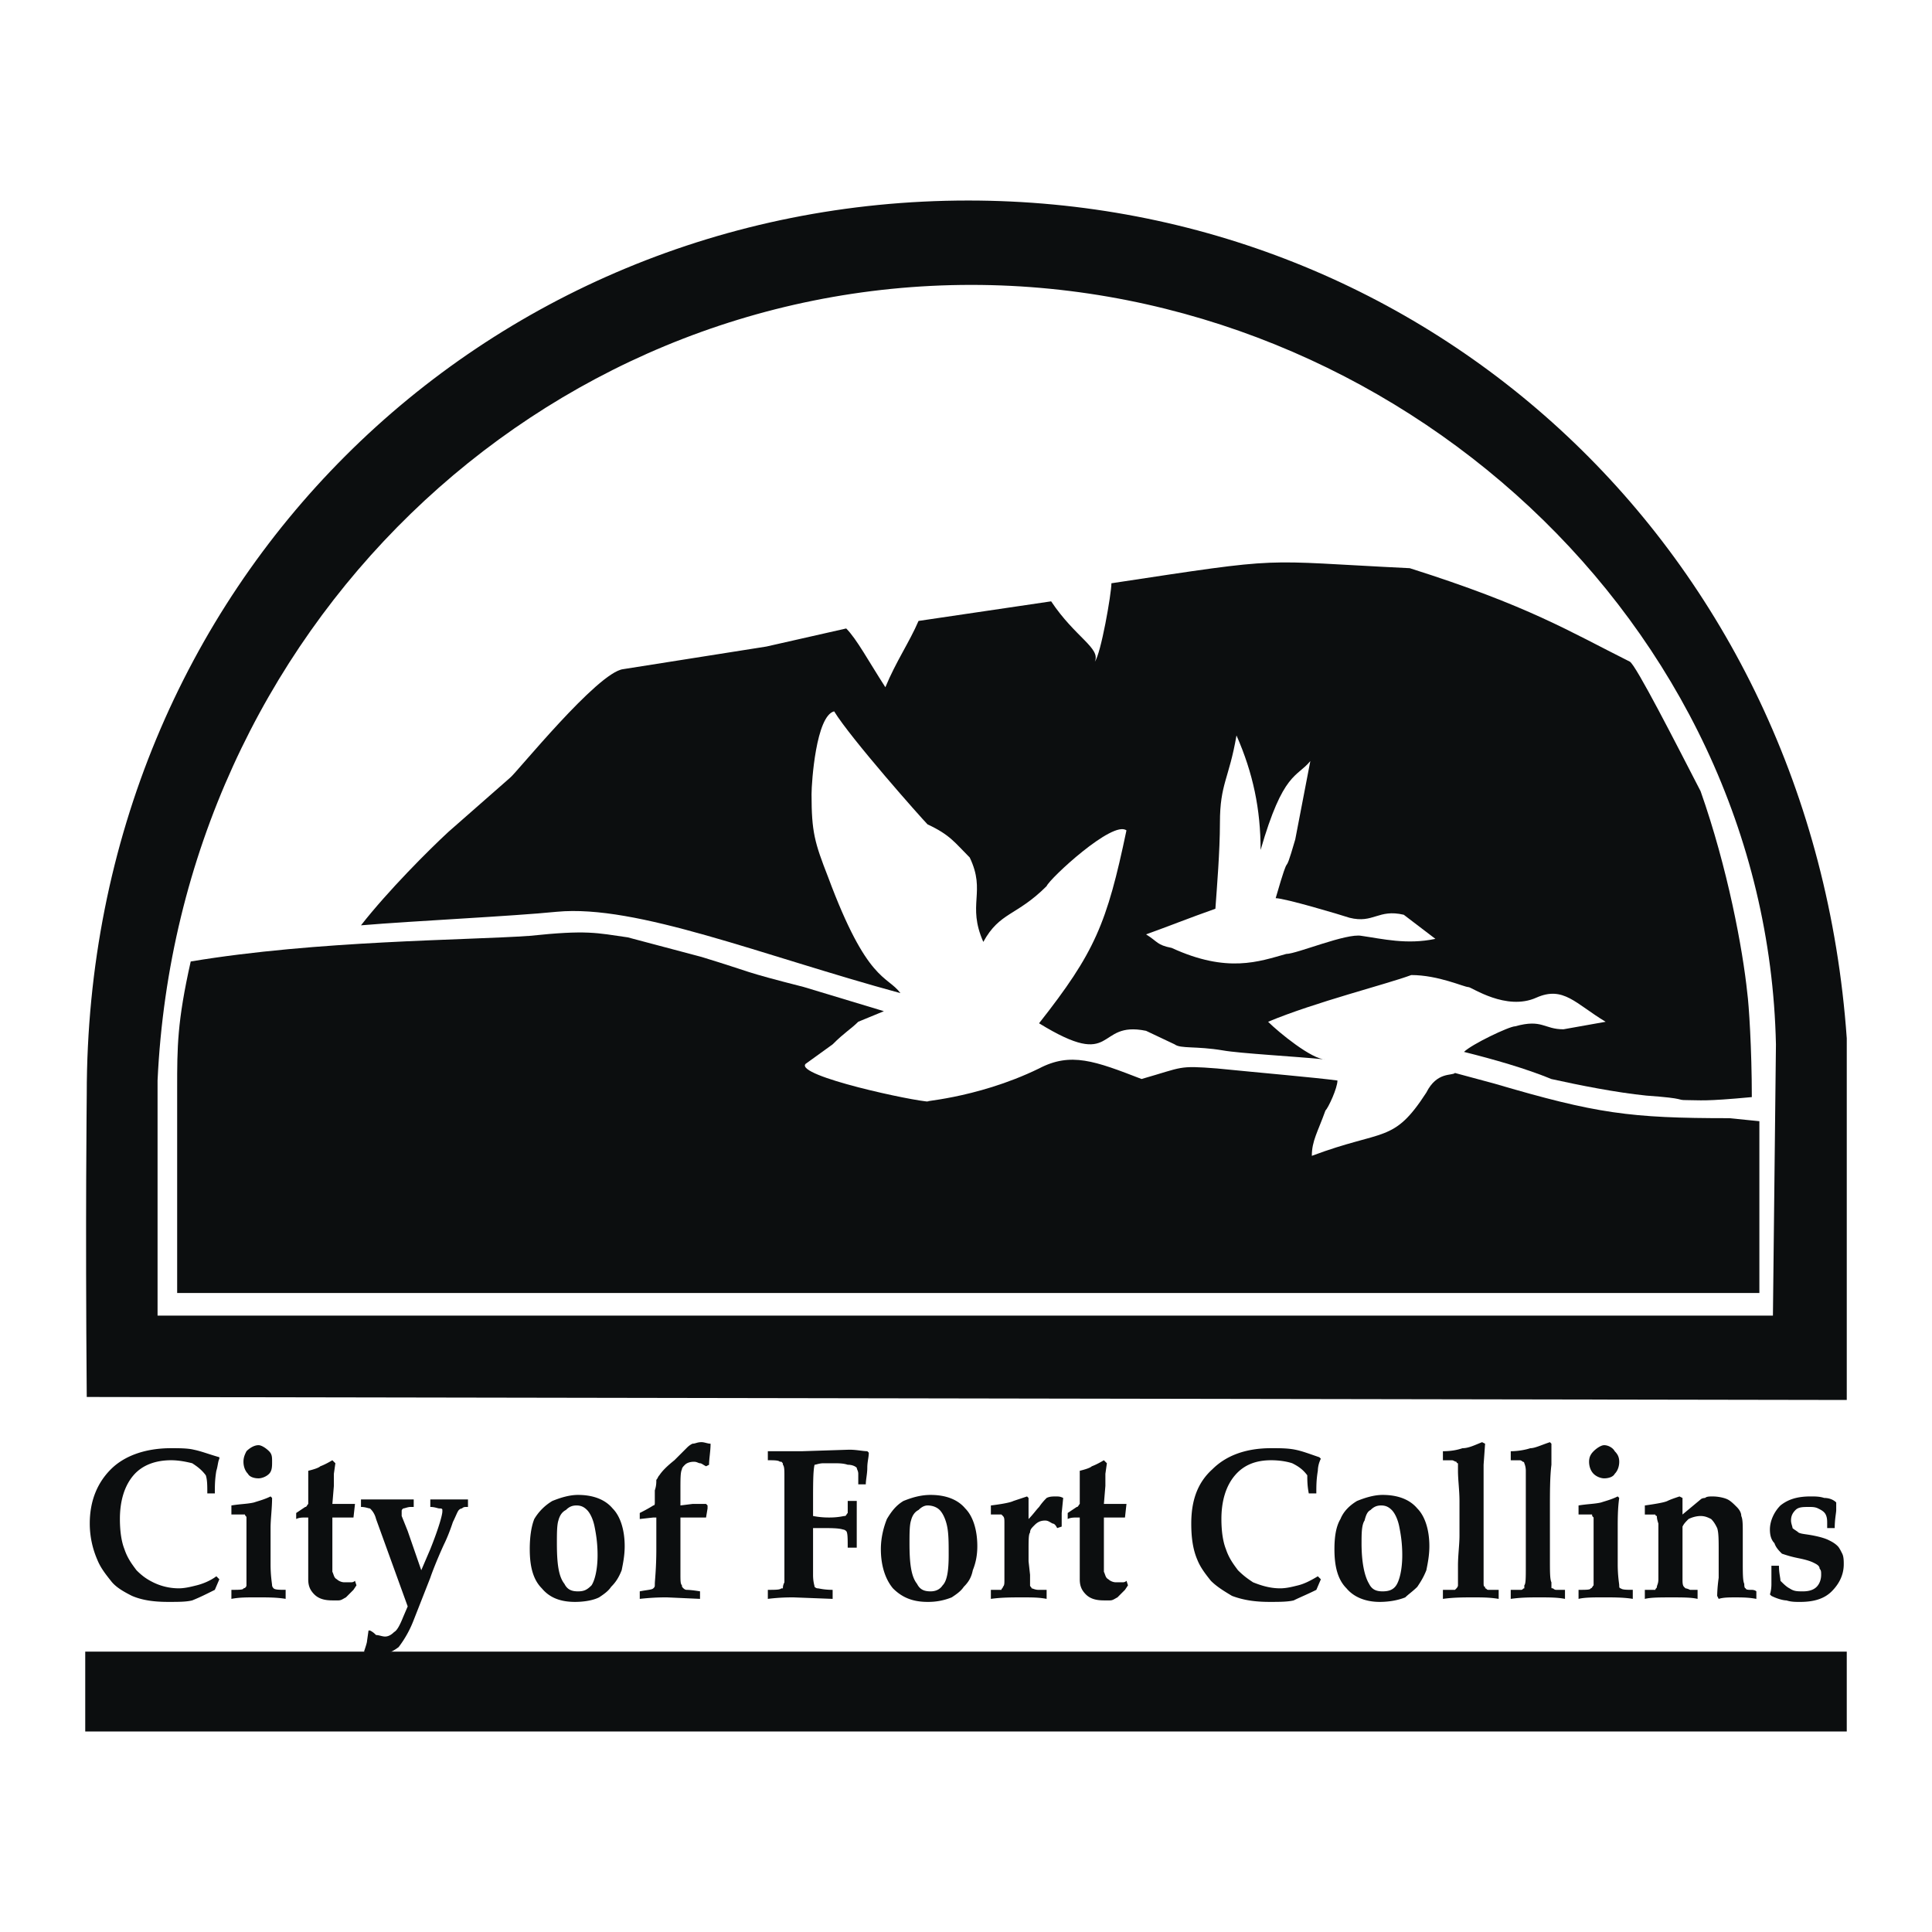
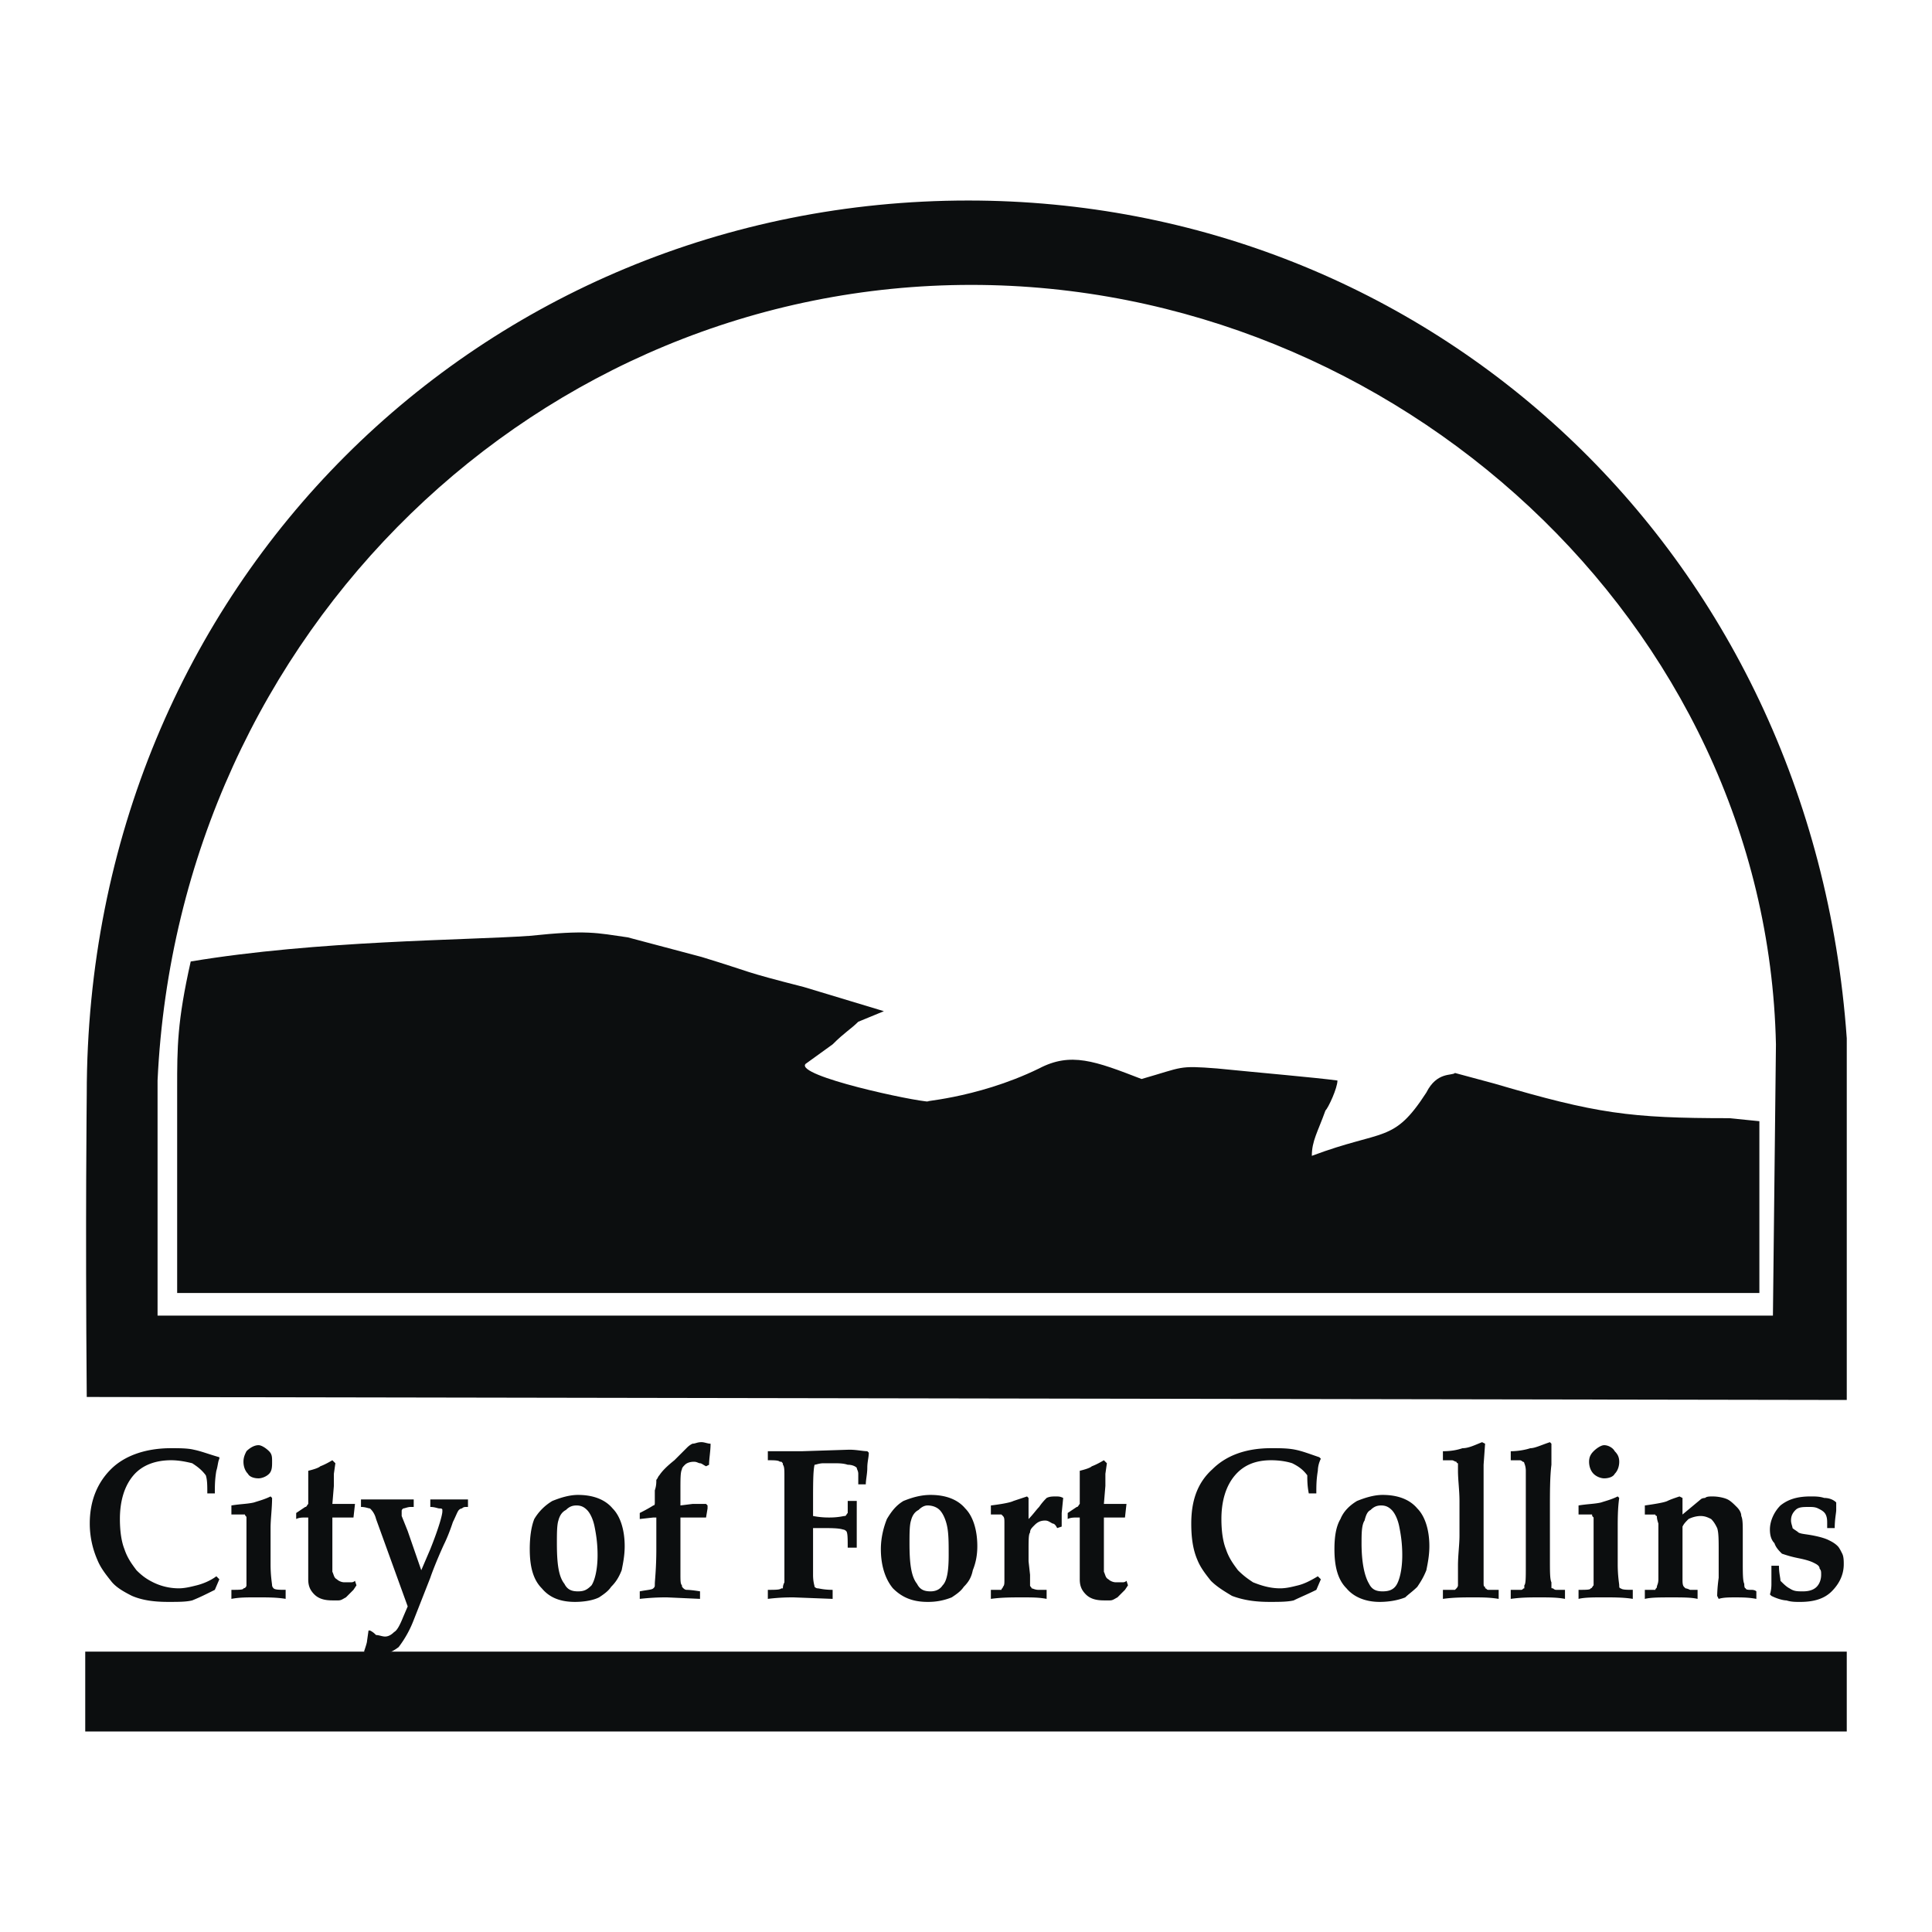
<svg xmlns="http://www.w3.org/2000/svg" width="2500" height="2500" viewBox="0 0 192.756 192.756">
  <g fill-rule="evenodd" clip-rule="evenodd">
    <path fill="#fff" d="M0 0h192.756v192.756H0V0z" />
-     <path fill="#fff" d="M12.413 135.918V99.385l13.38-37.886 27.212-25.257 35.781-13.38 42.847 8.87 34.728 26.31 15.336 39.989-.752 38.188-168.532-.301z" />
    <path d="M184.252 139.676v-36.082c-3.457-48.86-41.795-83.588-87.648-83.588-48.41 0-87.949 38.187-87.949 89.151 0 .752-.15 12.027 0 30.219l175.597.3zm-7.066-35.481l-.301 27.062H15.72v-23.453c2.105-44.953 38.187-79.38 81.184-79.38 42.397 0 79.379 33.826 80.282 75.771z" fill="#0c0e0f" />
    <path d="M19.93 93.672l16.688-1.654c6.765-7.968 2.405-3.758 9.922-10.523 5.262-4.661 9.321-8.419 14.884-13.38 7.818-.752 15.485-2.707 23.002-4.51l3.458 6.314 4.209-7.968 12.028-1.203c1.504 1.954 4.359 4.059 5.412 6.314l2.104-8.119c6.014-.901 10.977-2.856 16.84-2.856 4.059.301 7.816.752 12.027 1.053 7.816 2.255 14.883 5.713 22.25 9.321l-1.955-3.157c-16.537-19.394-32.773-29.918-63.443-31.421-36.984-1.805-68.255 27.361-77.426 61.789z" fill="#fff" />
-     <path fill="#0c0e0f" d="M8.504 164.783h175.748v7.969H8.504v-7.969zM19.028 95.927c-1.353 6.014-1.353 8.569-1.353 12.629v20.445h157.858v-17.139l-3.008-.301c-9.922 0-13.23-.451-23.453-3.457l-3.908-1.053c-.301.301-1.805-.15-2.857 1.953-3.307 5.113-4.209 3.609-11.426 6.314 0-1.502.602-2.404 1.354-4.51.301-.301 1.203-2.254 1.203-3.006-2.256-.301-7.518-.752-12.027-1.203-3.908-.301-3.309-.15-7.518 1.053-4.66-1.805-7.066-2.707-10.223-1.053-6.465 3.156-12.629 3.307-10.975 3.307-1.353 0-13.38-2.555-12.328-3.758l2.706-1.955c1.203-1.203 1.804-1.504 2.556-2.254l2.556-1.053-7.968-2.406c-6.464-1.652-4.811-1.352-10.223-3.006l-7.367-1.955c-3.157-.451-4.059-.751-9.772-.15-6.465.453-21.198.453-33.827 2.558z" />
-     <path d="M83.223 70.971c-1.804.451-2.255 7.066-2.255 8.269 0 3.758.301 4.811 1.653 8.269 3.909 10.523 5.864 9.771 7.217 11.576-13.832-3.758-26.31-8.87-34.278-8.118-4.51.451-14.132.902-19.544 1.353 2.706-3.458 6.766-7.517 8.72-9.321l6.164-5.412c.602-.451 8.72-10.524 11.275-10.825l14.283-2.255 7.968-1.804c1.052 1.053 2.255 3.308 3.908 5.863 1.053-2.556 2.406-4.51 3.308-6.615l13.231-1.955c2.404 3.608 4.961 4.661 4.359 6.014.602-.751 1.654-6.766 1.654-7.817 17.891-2.707 14.281-2.255 29.766-1.504 11.877 3.759 15.938 6.314 21.951 9.321.602.301 4.66 8.269 7.066 12.929 2.705 7.667 4.209 15.786 4.66 20.146.15 1.053.451 5.562.451 10.373-4.811.451-5.111.301-6.465.301-1.203 0 .15-.15-4.061-.451-3.006-.301-6.764-1.051-9.471-1.652-2.555-1.053-5.713-1.955-8.719-2.707.75-.752 4.51-2.555 5.111-2.555 2.705-.752 2.855.299 4.811.299l4.209-.75c-3.006-1.805-4.209-3.609-6.916-2.406-3.006 1.354-6.465-1.053-6.764-1.053-.451 0-3.008-1.203-5.713-1.203-2.406.902-9.623 2.707-14.283 4.662 1.053 1.051 4.359 3.758 5.713 3.758-3.008-.301-8.57-.602-10.223-.902-2.707-.451-4.211-.15-4.811-.602l-2.857-1.352c-5.111-1.053-2.855 4.059-10.674-.752 5.562-7.067 6.766-9.923 8.719-19.244-1.352-1.053-7.666 4.811-7.967 5.562-3.008 3.007-4.662 2.556-6.314 5.563-1.654-3.758.301-4.961-1.354-8.419-1.503-1.503-1.955-2.255-4.209-3.308-.599-.602-7.665-8.571-9.319-11.276z" fill="#0c0e0f" />
-     <path d="M121.26 90.665c-2.557.902-4.811 1.804-6.916 2.556 1.203.751 1.053 1.052 2.557 1.353 5.562 2.557 8.719 1.353 11.426.601 1.051 0 6.014-2.104 7.516-1.804 2.105.3 4.512.902 7.367.3l-3.156-2.406c-2.557-.601-3.008.902-5.412.301-.902-.301-6.465-1.954-7.367-1.954 1.654-5.713.602-1.203 1.953-5.863l1.504-7.818c-1.354 1.654-2.705 1.053-4.961 8.871 0-4.06-.752-7.668-2.406-11.426-.75 4.36-1.652 4.811-1.652 8.72-.002 2.856-.303 6.465-.453 8.569z" fill="#fff" />
+     <path fill="#0c0e0f" d="M8.504 164.783h175.748v7.969H8.504v-7.969M19.028 95.927c-1.353 6.014-1.353 8.569-1.353 12.629v20.445h157.858v-17.139l-3.008-.301c-9.922 0-13.23-.451-23.453-3.457l-3.908-1.053c-.301.301-1.805-.15-2.857 1.953-3.307 5.113-4.209 3.609-11.426 6.314 0-1.502.602-2.404 1.354-4.51.301-.301 1.203-2.254 1.203-3.006-2.256-.301-7.518-.752-12.027-1.203-3.908-.301-3.309-.15-7.518 1.053-4.66-1.805-7.066-2.707-10.223-1.053-6.465 3.156-12.629 3.307-10.975 3.307-1.353 0-13.38-2.555-12.328-3.758l2.706-1.955c1.203-1.203 1.804-1.504 2.556-2.254l2.556-1.053-7.968-2.406c-6.464-1.652-4.811-1.352-10.223-3.006l-7.367-1.955c-3.157-.451-4.059-.751-9.772-.15-6.465.453-21.198.453-33.827 2.558z" />
    <path d="M21.884 157.566l-.451 1.053c-.902.451-1.503.752-2.255 1.053-.602.15-1.353.15-2.405.15-1.354 0-2.556-.15-3.608-.602-.902-.451-1.654-.902-2.105-1.504-.601-.752-1.052-1.354-1.353-2.104a9.09 9.09 0 0 1-.751-3.609c0-2.254.751-4.059 2.104-5.412 1.354-1.354 3.458-2.105 6.014-2.105.751 0 1.653 0 2.255.15.751.15 1.503.451 2.556.752v.15c-.15.301-.15.752-.301 1.203-.15.902-.15 1.504-.15 2.256h-.751c0-.752 0-1.354-.15-1.805-.451-.602-.902-.902-1.353-1.203-.602-.15-1.353-.301-2.104-.301-1.504 0-2.857.451-3.759 1.504s-1.354 2.557-1.354 4.359c0 1.203.151 2.256.452 3.008.3.902.751 1.502 1.203 2.104.601.602 1.052.902 1.654 1.203a5.806 5.806 0 0 0 2.556.602c.601 0 1.203-.15 1.804-.301s1.353-.451 1.954-.902l.298.301zM23.087 159.521v-.902c.751 0 1.202 0 1.202-.15.15 0 .301-.15.301-.301v-3.006-3.76c0-.15-.15-.15-.15-.301h-1.353v-.902c.902-.15 1.653-.15 2.255-.299.451-.15 1.052-.301 1.653-.602l.151.15c0 1.051-.151 2.104-.151 3.006v3.607c0 1.203.151 1.955.151 2.105s.15.301.15.301c.15.15.602.15 1.203.15v.902c-.902-.15-1.804-.15-3.007-.15-.902.002-1.653.002-2.405.152zm2.706-15.335c.301 0 .752.301 1.053.602s.301.602.301 1.053 0 .902-.301 1.203-.752.451-1.053.451c-.451 0-.902-.15-1.052-.451-.301-.301-.451-.752-.451-1.203s.15-.752.301-1.053c.3-.302.751-.602 1.202-.602zM29.551 151.553v-.602l.902-.602c.15 0 .15-.15.301-.301v-1.352-1.955c.602-.15 1.052-.301 1.203-.451 0 0 .451-.15 1.203-.602l.301.301-.15 1.053v1.203l-.15 1.803H35.417l-.151 1.354H33.16v5.412c.15.301.15.602.451.752.15.15.451.301.752.301h.601c.15 0 .3 0 .451-.15l.15.451-.301.451-.751.752c-.301.15-.451.301-.752.301h-.602c-.752 0-1.353-.15-1.804-.602-.451-.451-.602-.902-.602-1.504v-6.164h-.15c-.45 0-.751 0-1.052.151zM36.317 164.783c.15-.451.301-.902.301-1.053l.15-1.053h.15c.301.15.451.301.602.451.3 0 .601.15.901.15.301 0 .602-.15.902-.451.301-.15.602-.752.902-1.502l.451-1.053-3.157-8.721c-.15-.602-.451-.902-.602-1.053-.15 0-.451-.15-.902-.15v-.75H41.277v.75h-.301c-.3 0-.601.15-.751.15-.15.15-.15.15-.15.301v.451l.602 1.504 1.353 3.908.902-2.104c.902-2.256 1.203-3.459 1.203-3.76v-.15c0-.15-.15-.15-.301-.15s-.451-.15-.902-.15v-.75h3.758v.75h-.15c-.15 0-.301 0-.451.15-.15 0-.301.15-.301.15-.15.15-.301.602-.602 1.203-.301.902-.602 1.654-.902 2.256-.751 1.652-1.203 2.855-1.353 3.307l-1.654 4.211a10.833 10.833 0 0 1-1.503 2.705c-.602.451-1.203.752-1.955.752h-.751c-.15-.148-.45-.148-.751-.299zM52.854 154.561c0-1.203.15-2.256.451-3.008a5.157 5.157 0 0 1 1.804-1.803c.752-.301 1.654-.602 2.556-.602 1.503 0 2.706.451 3.458 1.352.751.752 1.202 2.105 1.202 3.76 0 .902-.15 1.654-.301 2.404-.3.752-.601 1.203-1.052 1.654-.3.451-.751.752-1.203 1.053-.602.301-1.503.451-2.405.451-1.503 0-2.556-.451-3.308-1.354-.901-.902-1.202-2.253-1.202-3.907zm2.707-.602c0 1.955.15 3.307.751 4.059.301.602.752.752 1.354.752s.902-.15 1.353-.602c.3-.451.601-1.504.601-3.006 0-1.203-.15-2.105-.301-2.857s-.451-1.354-.751-1.654c-.3-.301-.601-.451-1.052-.451s-.752.15-1.053.451c-.3.15-.601.451-.752 1.053-.15.45-.15 1.353-.15 2.255zM63.829 159.521v-.752c.752-.15 1.203-.15 1.353-.301s.15-.15.15-.451.15-1.504.15-3.457v-3.158h-.301l-1.353.15v-.602c.902-.451 1.353-.752 1.353-.752.15 0 .15-.15.15-.299v-1.203c.15-.451.15-.752.15-1.053.15-.15.15-.301.301-.451.301-.451.752-.902 1.503-1.504l1.203-1.203c.15-.15.301-.301.602-.449.301 0 .451-.152.902-.152.301 0 .602.152.902.152 0 .75-.151 1.502-.151 2.104l-.3.15c-.301-.15-.451-.301-.602-.301-.15 0-.301-.15-.601-.15-.451 0-.752.15-.902.301s-.3.301-.3.451c-.151.301-.151.902-.151 2.105v1.502l1.203-.15h1.353l.15.15v.301l-.15.902h-2.556V156.964c0 .752 0 1.053.151 1.203 0 .15 0 .15.15.301 0 0 .15.15.301.15 0 0 .451 0 1.353.15v.752l-3.307-.15c-.451.001-1.353.001-2.706.151zM85.478 154.41h-.902c0-.902 0-1.504-.15-1.654 0 0-.151-.15-.301-.15-.451-.15-1.203-.15-2.255-.15h-.751v4.66c0 .752.15 1.053.15 1.203 0 0 .15.15.301.15.15 0 .601.15 1.503.15v.902l-3.909-.15c-.451 0-1.353 0-2.556.15v-.902c.751 0 1.203 0 1.353-.15h.15c0-.15 0-.301.15-.602v-1.504-6.164-3.006c0-.451 0-.902-.15-1.053 0-.15 0-.15-.15-.301h-.15c-.15-.15-.602-.15-1.203-.15v-.902h3.458l4.661-.15c.751 0 1.353.15 1.804.15l.15.15c0 .451-.15.902-.15 1.504s-.15 1.203-.15 1.654h-.751v-1.053c0-.301-.151-.451-.151-.602-.15-.15-.451-.301-.902-.301-.451-.15-.902-.15-1.503-.15h-.902c-.451 0-.752.15-.902.15-.15.602-.15 1.955-.15 3.76v1.352a8.11 8.11 0 0 0 1.654.15c.902 0 1.353-.15 1.503-.15.151 0 .151-.15.301-.301v-1.201h.902c-.002 1.202-.002 2.706-.002 4.661zM87.884 154.561c0-1.203.301-2.256.602-3.008.451-.752.902-1.354 1.654-1.803.751-.301 1.653-.602 2.706-.602 1.503 0 2.706.451 3.458 1.352.751.752 1.203 2.105 1.203 3.76 0 .902-.15 1.654-.451 2.404-.151.752-.451 1.203-.902 1.654-.3.451-.751.752-1.203 1.053a6.222 6.222 0 0 1-2.405.451c-1.503 0-2.556-.451-3.458-1.354-.754-.902-1.204-2.253-1.204-3.907zm2.856-.602c0 1.955.15 3.307.751 4.059.301.602.752.752 1.354.752.451 0 .902-.15 1.202-.602.451-.451.602-1.504.602-3.006 0-1.203 0-2.105-.15-2.857s-.451-1.354-.751-1.654c-.301-.301-.751-.451-1.203-.451-.301 0-.602.15-.902.451-.3.15-.601.451-.751 1.053-.152.45-.152 1.353-.152 2.255zM104.422 158.619v.902c-.752-.15-1.504-.15-2.406-.15-1.053 0-2.104 0-3.156.15v-.902h1.053c0-.15.148-.15.148-.301.15-.15.15-.301.15-.752v-.902-2.254-2.406c0-.451 0-.602-.15-.752l-.148-.15H98.86v-.902c1.201-.15 1.953-.299 2.254-.449l1.354-.451.15.15v2.104c.451-.451.752-.902 1.053-1.203.301-.449.602-.75.752-.9.301-.15.602-.15.902-.15s.449 0 .75.15l-.15 1.502v1.354l-.451.15c-.148-.301-.299-.451-.449-.451-.301-.15-.451-.301-.752-.301-.451 0-.752.15-1.053.451s-.451.451-.451.752c-.15.15-.15.752-.15 1.805v1.051l.15 1.354v1.053c0 .151.15.15.15.301.15 0 .301.15.752.15h.751v-.003zM106.525 151.553v-.602l.902-.602c.15 0 .15-.15.301-.301v-1.352-1.955c.602-.15 1.053-.301 1.203-.451 0 0 .451-.15 1.203-.602l.301.301-.15 1.053v1.203l-.15 1.803h2.254l-.15 1.354H110.136v5.412c.15.301.15.602.451.752.15.15.451.301.752.301h.6c.151 0 .301 0 .451-.15l.15.451-.301.451c-.301.301-.602.602-.75.752-.301.15-.451.301-.752.301h-.602c-.752 0-1.354-.15-1.805-.602s-.602-.902-.602-1.504v-6.164h-.15c-.451 0-.752 0-1.053.151zM131.783 157.566l-.451 1.053c-.902.451-1.654.752-2.256 1.053-.6.15-1.502.15-2.404.15-1.354 0-2.557-.15-3.758-.602-.752-.451-1.504-.902-2.105-1.504-.602-.752-1.053-1.354-1.354-2.104-.451-1.053-.602-2.256-.602-3.609 0-2.254.602-4.059 2.105-5.412 1.354-1.354 3.307-2.105 5.863-2.105.902 0 1.654 0 2.404.15.752.15 1.504.451 2.406.752l.15.15a2.84 2.84 0 0 0-.301 1.203c-.15.902-.15 1.504-.15 2.256h-.752c-.15-.752-.15-1.354-.15-1.805-.451-.602-.902-.902-1.502-1.203-.451-.15-1.203-.301-2.105-.301-1.504 0-2.707.451-3.607 1.504-.902 1.053-1.354 2.557-1.354 4.359 0 1.203.15 2.256.451 3.008.301.902.75 1.502 1.201 2.104.602.602 1.053.902 1.504 1.203.752.301 1.654.602 2.707.602.602 0 1.203-.15 1.803-.301.602-.15 1.203-.451 1.955-.902l.302.301zM133.137 154.561c0-1.203.15-2.256.602-3.008.301-.752.902-1.354 1.652-1.803.752-.301 1.654-.602 2.557-.602 1.504 0 2.705.451 3.457 1.352.752.752 1.203 2.105 1.203 3.76 0 .902-.15 1.654-.301 2.404-.301.752-.602 1.203-.902 1.654-.451.451-.9.752-1.201 1.053-.752.301-1.654.451-2.557.451-1.354 0-2.555-.451-3.307-1.354-.902-.902-1.203-2.253-1.203-3.907zm2.705-.602c0 1.955.301 3.307.752 4.059.301.602.752.752 1.354.752s1.053-.15 1.354-.602.602-1.504.602-3.006c0-1.203-.15-2.105-.301-2.857s-.451-1.354-.752-1.654-.602-.451-1.053-.451-.752.15-1.053.451c-.301.15-.451.451-.602 1.053-.301.45-.301 1.353-.301 2.255zM149.523 158.619v.902c-.902-.15-1.654-.15-2.557-.15-.9 0-1.953 0-3.006.15v-.902h1.203l.15-.15s.15-.15.15-.301v-1.953c0-1.053.15-2.105.15-3.008v-3.457c0-1.053-.15-2.105-.15-3.008v-.752c-.15 0-.15-.15-.15-.15-.15 0-.301-.15-.451-.15h-.902v-.902c.902 0 1.504-.15 1.955-.301.602 0 1.201-.301 1.953-.602l.301.152-.15 2.104V157.867c0 .301 0 .451.15.451v.15c.15 0 .15.15.301.15l1.053.001zM156.139 158.619v.902c-.752-.15-1.654-.15-2.557-.15-.9 0-1.803 0-2.855.15v-.902h1.053c.151 0 .15-.15.301-.15v-.301c.15-.15.15-.752.15-1.953v-6.465-3.008c0-.451-.15-.752-.15-.752s0-.15-.15-.15c0 0-.15-.15-.301-.15h-.902v-.902c.752 0 1.504-.15 1.955-.301.449 0 1.051-.301 1.953-.602l.15.152v2.104c-.15 1.203-.15 2.707-.15 4.359V155.613c0 1.201 0 1.953.15 2.254v.451c0 .15 0 .15.15.15 0 0 .15.15.301.15-.001.001.3.001.902.001zM157.492 159.521v-.902c.75 0 1.201 0 1.201-.15.15 0 .15-.15.301-.301v-3.006-3.76c-.15-.15-.15-.15-.15-.301h-1.352v-.902c.902-.15 1.652-.15 2.254-.299.451-.15 1.053-.301 1.654-.602l.15.15c-.15 1.051-.15 2.104-.15 3.006v3.607c0 1.203.15 1.955.15 2.105s0 .301.15.301c.15.15.602.15 1.203.15v.902c-.902-.15-1.955-.15-3.008-.15-.901.002-1.801.002-2.403.152zm2.555-15.335c.451 0 .902.301 1.053.602.301.301.451.602.451 1.053s-.15.902-.451 1.203c-.15.301-.602.451-1.053.451-.301 0-.752-.15-1.053-.451s-.451-.752-.451-1.203.15-.752.451-1.053.752-.602 1.053-.602zM175.232 158.77v.752c-.752-.15-1.504-.15-2.105-.15s-1.203 0-1.654.15l-.15-.301s0-.752.15-1.805v-2.554c0-1.203 0-1.955-.15-2.406-.15-.301-.301-.602-.602-.902-.301-.15-.602-.301-1.051-.301-.451 0-.902.15-1.203.301-.301.301-.451.451-.602.752v5.262c0 .301 0 .602.15.752l.15.15s.15 0 .451.15h.752v.902c-.602-.15-1.504-.15-2.557-.15-1.203 0-2.105 0-2.705.15v-.902h1.051c0-.15.15-.15.15-.301s.15-.301.15-.752v-.902-2.254-2.406c-.15-.451-.15-.602-.15-.752 0 0-.15 0-.15-.15h-1.051v-.902c1.051-.15 1.953-.299 2.254-.449s.752-.301 1.203-.451l.301.15v1.652l1.805-1.502c.15-.15.449-.15.449-.15.152-.15.451-.15.752-.15.602 0 1.203.15 1.504.301s.602.449.902.75.451.602.451.902c.15.301.15.902.15 1.654v2.856c0 1.203 0 1.955.15 2.256 0 .15 0 .451.15.451 0 .15.301.15.602.15.002-.002.303-.002.453.149zM176.734 156.215h.752c0 .75.15 1.201.15 1.502.301.301.602.602.902.752.451.301.752.301 1.354.301s1.053-.15 1.354-.451c.299-.301.451-.752.451-1.203 0-.301 0-.451-.152-.602 0-.299-.299-.451-.6-.6-.301-.152-.752-.301-1.504-.451s-1.203-.301-1.654-.451c-.301-.301-.602-.602-.752-1.053-.301-.301-.451-.752-.451-1.354 0-.902.451-1.805 1.053-2.406.752-.6 1.654-.9 3.008-.9.451 0 .9 0 1.352.15.451 0 .902.15 1.203.451v.75c0 .301-.15.902-.15 1.805h-.752v-.451c0-.301 0-.602-.15-.902s-.449-.451-.75-.602-.602-.15-.902-.15c-.602 0-1.053 0-1.354.301s-.451.602-.451 1.053c0 .301.15.602.15.752.15.15.451.301.602.451.301.15.752.15 1.504.301s1.201.301 1.502.451.602.301.902.602c.15.15.301.451.451.752s.15.75.15 1.051c0 1.053-.451 1.955-1.203 2.707s-1.803 1.053-3.156 1.053c-.451 0-.902 0-1.354-.15-.301 0-.902-.15-1.504-.451l-.15-.15c.15-.451.15-.902.15-1.053v-1.805h-.001z" fill="#0c0e0f" />
  </g>
</svg>